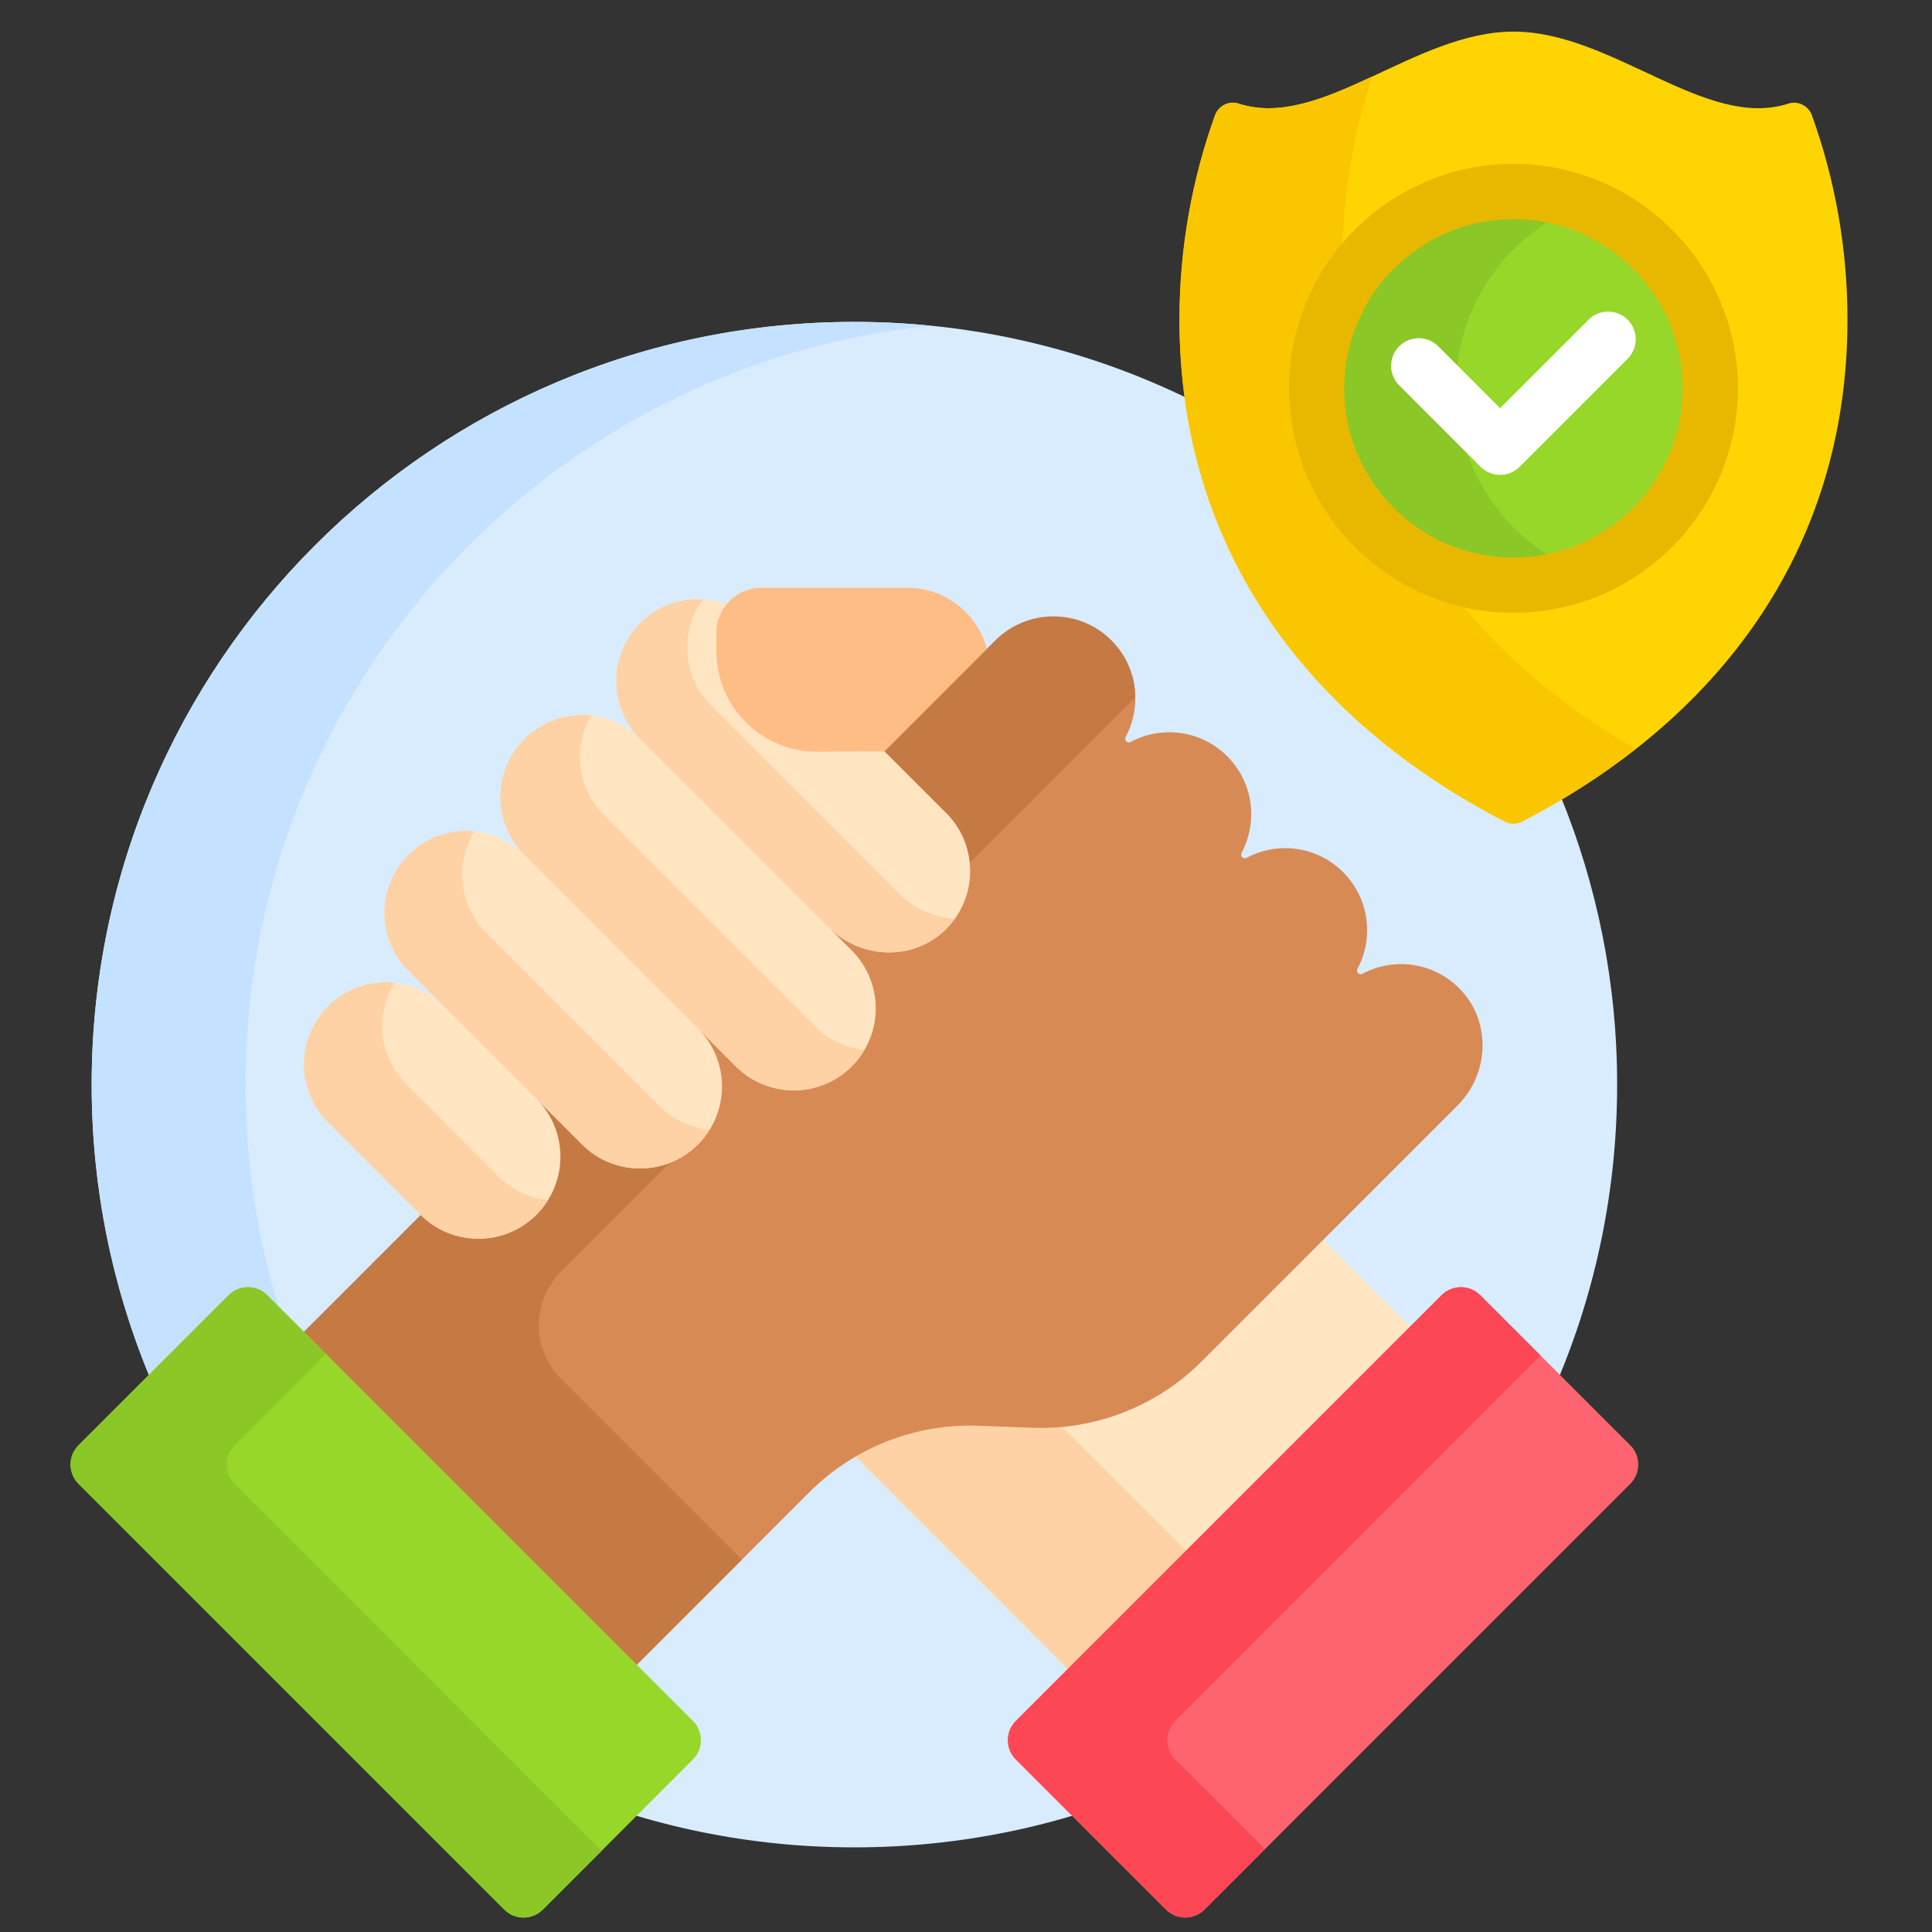
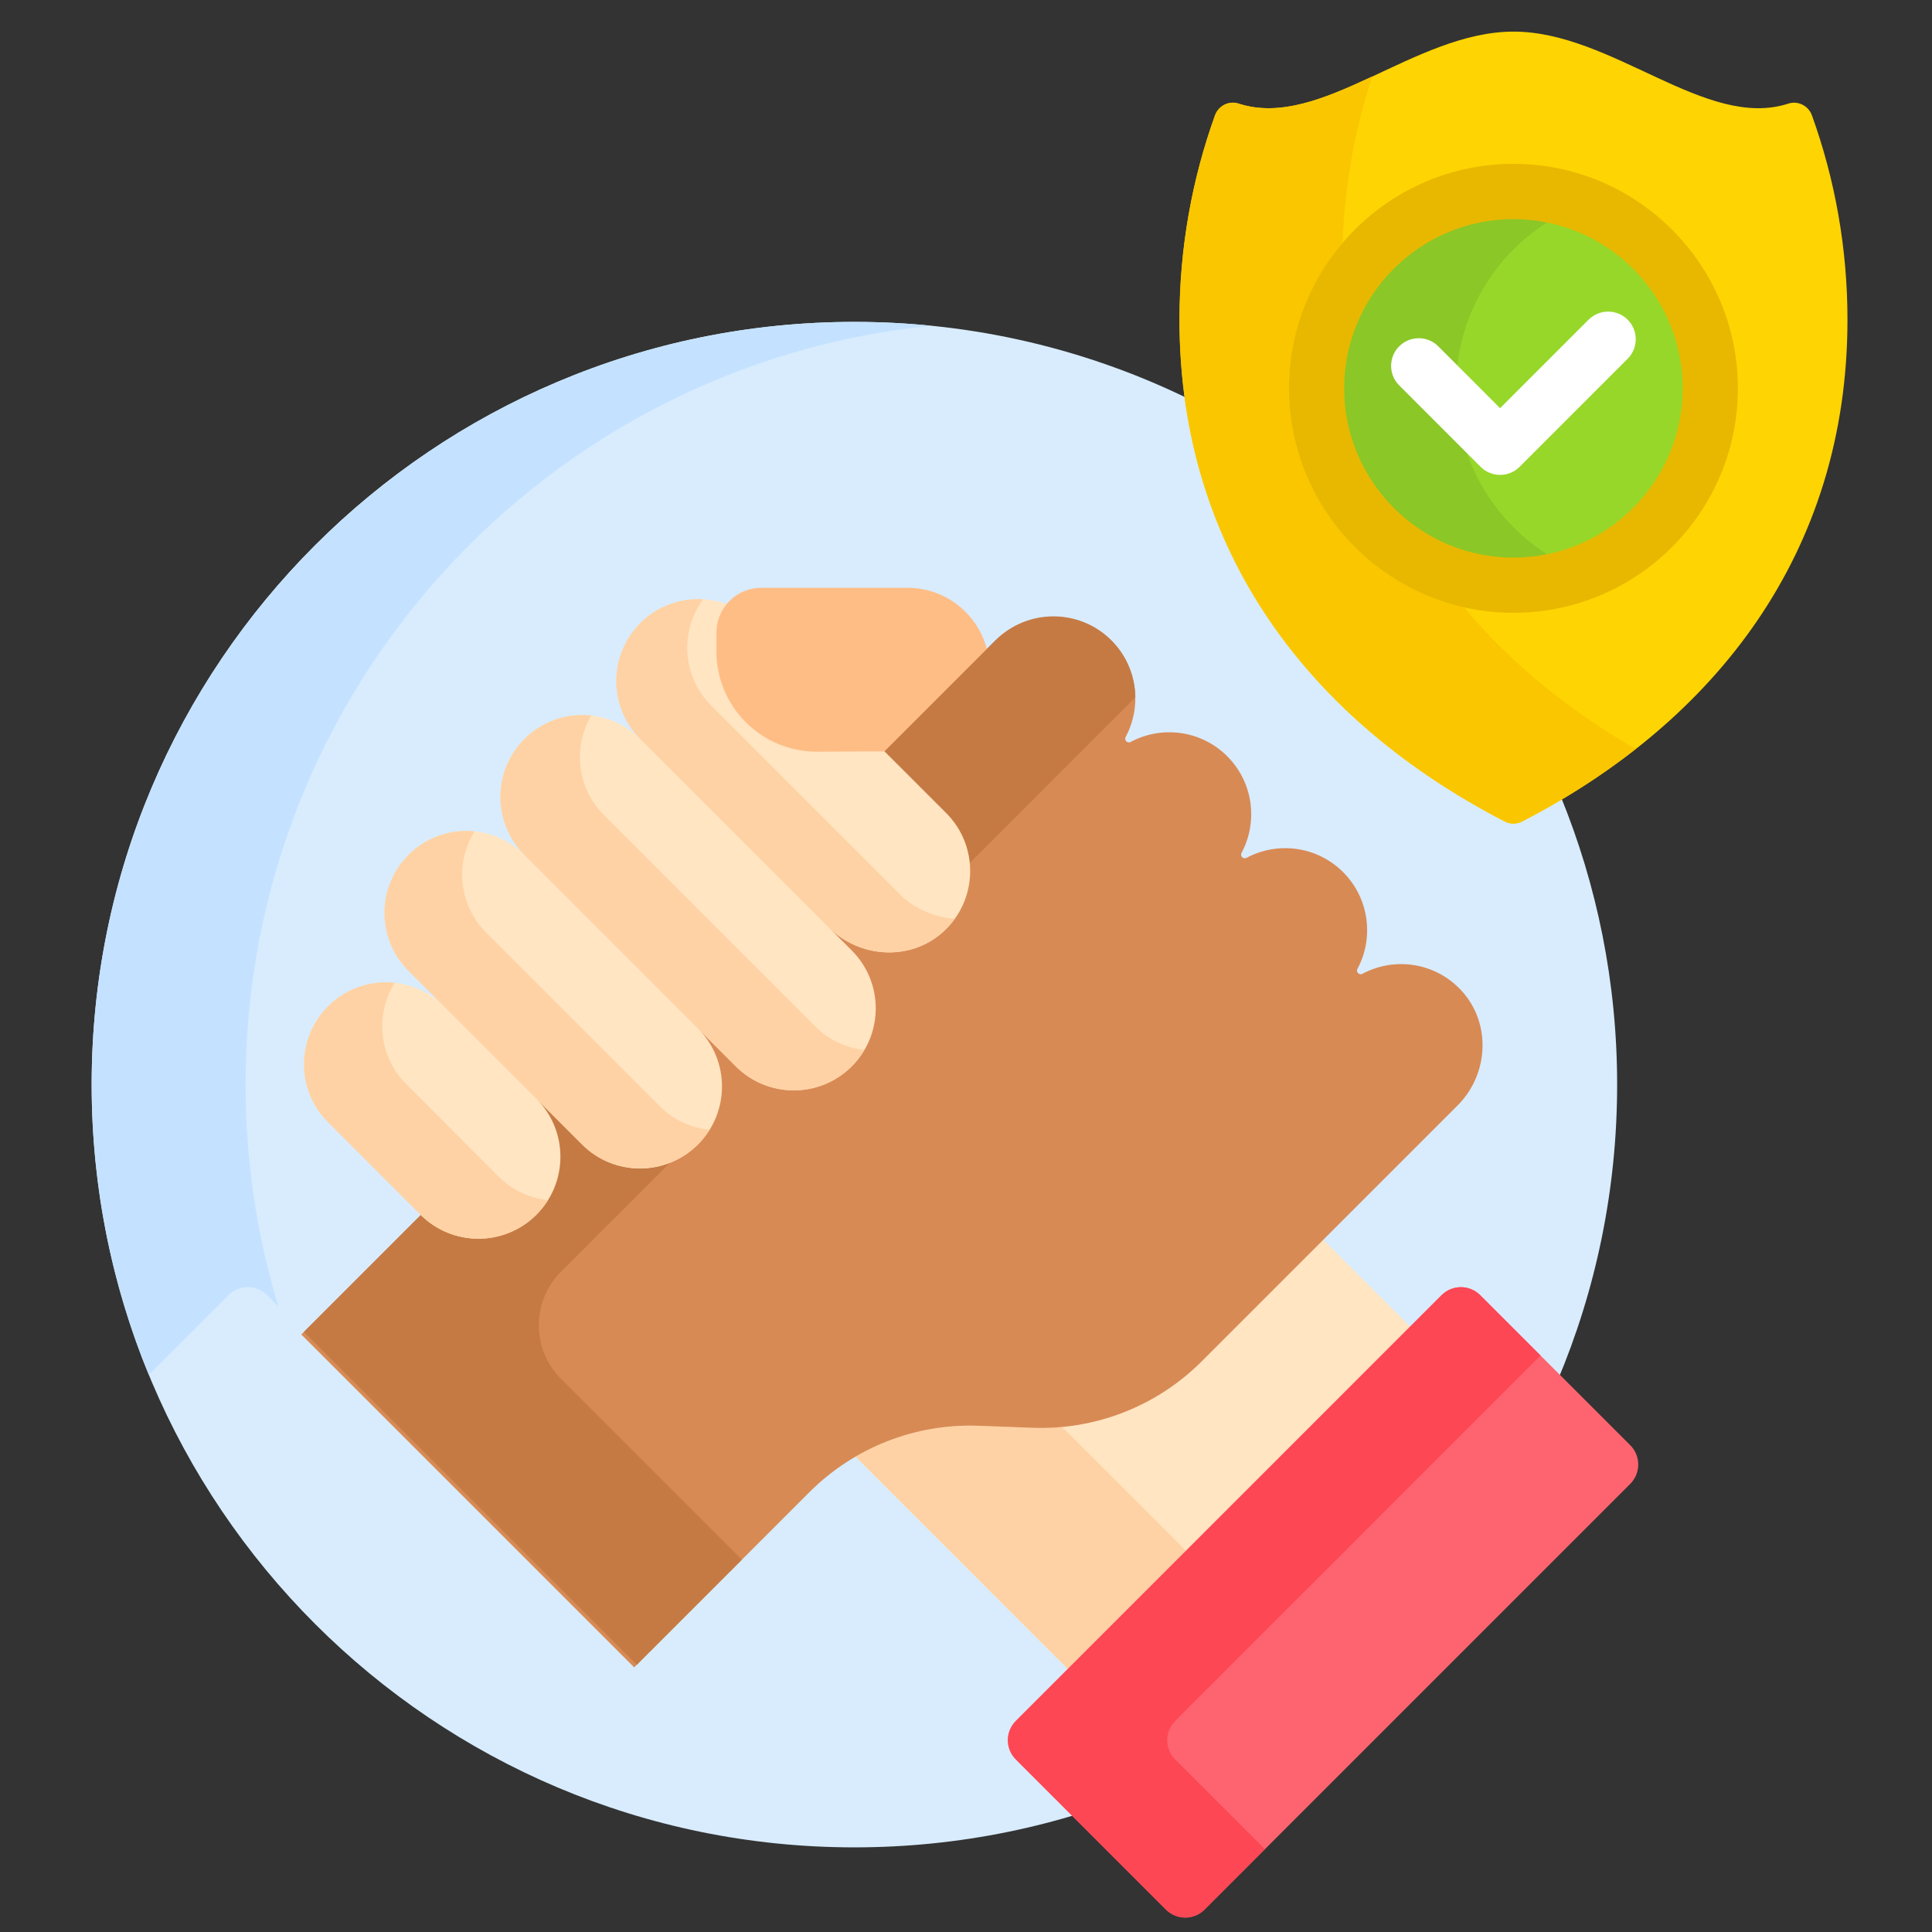
<svg xmlns="http://www.w3.org/2000/svg" width="36" height="36" viewBox="0 0 36 36" fill="none">
  <rect x="0" y="0" width="36" height="36" fill="#333333" stroke="none" />
  <g clip-path="url(#clip0)">
    <path d="M28.331 15.247C28.291 15.267 28.246 15.278 28.201 15.278C28.156 15.278 28.111 15.267 28.071 15.247C24.676 13.494 22.614 10.754 22.148 7.432C20.267 6.514 18.154 5.998 15.92 5.998C8.071 5.998 1.708 12.361 1.708 20.21C1.708 28.059 8.071 34.423 15.92 34.423C23.77 34.423 30.133 28.059 30.133 20.21C30.133 18.306 29.757 16.491 29.078 14.831C28.837 14.975 28.588 15.114 28.331 15.247Z" fill="#D8ECFE" />
    <path d="M4.259 24.134C4.458 23.935 4.78 23.935 4.98 24.134L5.187 24.341C4.79 23.034 4.576 21.647 4.576 20.21C4.576 12.845 10.178 6.789 17.354 6.07C16.883 6.022 16.404 5.998 15.92 5.998C8.071 5.998 1.708 12.361 1.708 20.21C1.708 22.125 2.088 23.951 2.774 25.619L4.259 24.134Z" fill="#C4E2FF" />
    <path d="M22.344 25.319C21.557 26.106 20.511 26.539 19.398 26.539C19.347 26.539 19.296 26.538 19.244 26.536L18.235 26.499C18.182 26.497 18.129 26.496 18.076 26.496C17.295 26.496 16.546 26.703 15.891 27.091L19.946 31.147L26.324 24.769L24.609 23.054L22.344 25.319Z" fill="#FFE5C2" />
    <path d="M19.242 26.605L18.232 26.567C17.422 26.537 16.629 26.741 15.941 27.142L19.897 31.098L22.099 28.896L19.79 26.588C19.609 26.605 19.426 26.611 19.242 26.605Z" fill="#FED2A4" />
    <path d="M21.725 35.581L18.93 32.786C18.73 32.587 18.73 32.264 18.93 32.065L26.861 24.134C27.06 23.935 27.383 23.935 27.582 24.134L30.377 26.929C30.576 27.128 30.576 27.451 30.377 27.65L22.446 35.581C22.247 35.781 21.924 35.781 21.725 35.581Z" fill="#FE646F" />
    <path d="M21.899 32.786C21.7 32.587 21.7 32.265 21.899 32.066L28.706 25.258L27.582 24.134C27.383 23.935 27.06 23.935 26.861 24.134L18.93 32.066C18.73 32.265 18.73 32.587 18.93 32.786L21.725 35.581C21.924 35.781 22.247 35.781 22.446 35.581L23.57 34.457L21.899 32.786Z" fill="#FD4755" />
    <path d="M27.224 18.45C26.737 17.929 25.98 17.828 25.388 18.145C25.328 18.176 25.262 18.113 25.294 18.054C25.604 17.476 25.515 16.74 25.028 16.252C24.54 15.764 23.805 15.675 23.227 15.985C23.168 16.017 23.103 15.952 23.134 15.893C23.444 15.315 23.355 14.58 22.868 14.092C22.38 13.604 21.644 13.516 21.066 13.826C21.007 13.857 20.944 13.792 20.975 13.732C21.293 13.139 21.19 12.38 20.668 11.894C20.062 11.329 19.108 11.373 18.522 11.958L18.388 12.092L18.273 12.11L16.419 13.964L16.432 14.049L17.554 15.171C17.845 15.462 18.019 15.858 18.008 16.27C17.997 16.669 17.829 17.037 17.534 17.307C17.273 17.546 16.93 17.677 16.569 17.677C16.569 17.677 16.569 17.677 16.569 17.677C16.166 17.677 15.771 17.513 15.485 17.228L15.388 17.325L15.798 17.734C16.07 18.007 16.241 18.372 16.249 18.758C16.259 19.241 16.038 19.688 15.638 19.978C15.451 20.113 15.232 20.202 15.002 20.234C14.535 20.299 14.084 20.146 13.759 19.821L13.054 19.116L12.957 19.213C13.301 19.557 13.451 20.04 13.356 20.535C13.323 20.707 13.258 20.872 13.163 21.019C12.859 21.494 12.339 21.745 11.794 21.698C11.444 21.667 11.12 21.502 10.872 21.254L10.049 20.431L9.952 20.529C10.254 20.834 10.405 21.248 10.368 21.683C10.345 21.953 10.245 22.215 10.081 22.431C9.797 22.803 9.371 23.012 8.915 23.012C8.528 23.012 8.164 22.862 7.889 22.591L5.614 24.866L11.817 31.069L15.082 27.805C15.914 26.972 17.056 26.524 18.232 26.567L19.242 26.605C20.418 26.648 21.559 26.2 22.392 25.367L27.159 20.6C27.746 20.013 27.791 19.056 27.224 18.45Z" fill="#D88A55" />
    <path d="M17.631 15.15C17.89 15.41 18.036 15.741 18.069 16.08L21.155 12.994C21.15 12.61 21.002 12.226 20.708 11.933C20.112 11.336 19.145 11.336 18.548 11.933L16.48 14.001L17.631 15.15Z" fill="#C57A44" />
-     <path d="M10.455 23.694L12.481 21.669C11.933 21.882 11.287 21.767 10.846 21.325L10.001 20.48L10.001 20.481C10.598 21.084 10.588 22.06 9.978 22.651C9.381 23.23 8.432 23.224 7.841 22.64L5.663 24.818L11.866 31.021L13.824 29.063L10.455 25.694C9.903 25.142 9.903 24.246 10.455 23.694Z" fill="#C57A44" />
+     <path d="M10.455 23.694L12.481 21.669C11.933 21.882 11.287 21.767 10.846 21.325L10.001 20.481C10.598 21.084 10.588 22.06 9.978 22.651C9.381 23.23 8.432 23.224 7.841 22.64L5.663 24.818L11.866 31.021L13.824 29.063L10.455 25.694C9.903 25.142 9.903 24.246 10.455 23.694Z" fill="#C57A44" />
    <path d="M17.63 15.15L14.091 11.611C13.494 11.014 12.527 11.014 11.931 11.611C11.335 12.207 11.335 13.174 11.931 13.771C11.335 13.174 10.368 13.174 9.771 13.771C9.175 14.367 9.175 15.334 9.771 15.931C9.175 15.334 8.208 15.334 7.611 15.931C7.015 16.527 7.015 17.494 7.611 18.09L8.272 18.752C7.676 18.155 6.709 18.155 6.112 18.752C5.516 19.348 5.516 20.315 6.112 20.911L7.835 22.634C8.425 23.224 9.379 23.231 9.978 22.651C10.59 22.057 10.598 21.077 9.995 20.474L10.846 21.325C11.435 21.915 12.389 21.922 12.989 21.342C13.601 20.748 13.609 19.768 13.006 19.165L13.711 19.87C14.301 20.46 15.255 20.468 15.854 19.887C16.466 19.294 16.474 18.313 15.871 17.71L15.437 17.276C16.02 17.86 16.972 17.915 17.581 17.358C18.226 16.767 18.243 15.763 17.63 15.15Z" fill="#FFE5C2" />
    <path d="M16.911 10.953H14.184C13.723 10.953 13.349 11.327 13.349 11.788V12.135C13.349 13.169 14.187 14.007 15.221 14.007L16.48 14L18.388 12.092C18.217 11.438 17.622 10.953 16.911 10.953Z" fill="#FFBD86" />
    <path d="M16.758 16.654L13.252 13.148C12.712 12.608 12.662 11.764 13.101 11.167C12.681 11.142 12.252 11.289 11.931 11.611C11.334 12.207 11.334 13.174 11.931 13.771L15.436 17.276C16.02 17.86 16.972 17.915 17.58 17.358C17.66 17.285 17.73 17.204 17.79 17.12C17.413 17.096 17.042 16.938 16.758 16.654Z" fill="#FED2A4" />
    <path d="M15.192 19.126L11.252 15.187C10.749 14.684 10.672 13.918 11.017 13.333C10.573 13.284 10.112 13.43 9.772 13.77C9.175 14.367 9.175 15.334 9.772 15.93L13.711 19.87C14.301 20.459 15.255 20.467 15.854 19.886C15.955 19.789 16.038 19.68 16.106 19.564C15.772 19.528 15.447 19.382 15.192 19.126Z" fill="#FED2A4" />
    <path d="M12.293 20.612L9.058 17.377C8.546 16.865 8.475 16.08 8.842 15.491C8.403 15.447 7.948 15.594 7.611 15.931C7.015 16.527 7.015 17.494 7.611 18.09L10.846 21.325C11.436 21.915 12.39 21.922 12.989 21.342C13.08 21.253 13.157 21.155 13.221 21.051C12.882 21.018 12.552 20.871 12.293 20.612Z" fill="#FED2A4" />
    <path d="M9.291 21.924L7.569 20.201C7.056 19.689 6.986 18.903 7.354 18.313C6.911 18.266 6.452 18.412 6.112 18.751C5.516 19.348 5.516 20.315 6.112 20.911L7.835 22.634C8.425 23.224 9.379 23.231 9.978 22.651C10.069 22.562 10.145 22.465 10.209 22.362C9.874 22.327 9.548 22.18 9.291 21.924Z" fill="#FED2A4" />
-     <path d="M12.911 32.786L10.116 35.581C9.917 35.781 9.594 35.781 9.395 35.581L1.464 27.65C1.265 27.451 1.265 27.128 1.464 26.929L4.259 24.134C4.458 23.935 4.781 23.935 4.98 24.134L12.911 32.066C13.11 32.265 13.11 32.587 12.911 32.786Z" fill="#97D729" />
-     <path d="M4.372 27.65C4.173 27.451 4.173 27.128 4.372 26.929L6.073 25.228L4.98 24.134C4.781 23.935 4.458 23.935 4.259 24.134L1.464 26.929C1.265 27.128 1.265 27.451 1.464 27.65L9.395 35.581C9.594 35.781 9.917 35.781 10.116 35.581L11.21 34.488L4.372 27.65Z" fill="#8BC727" />
    <path d="M28.202 0.589C26.356 0.589 24.615 2.431 23.078 1.93C22.898 1.872 22.704 1.972 22.64 2.15C22.212 3.339 21.979 4.621 21.979 5.957C21.979 10.301 24.438 13.447 28.04 15.308C28.141 15.36 28.262 15.36 28.363 15.308C31.965 13.447 34.425 10.301 34.425 5.957C34.425 4.621 34.191 3.339 33.763 2.15C33.699 1.972 33.505 1.872 33.325 1.93C31.788 2.431 30.047 0.589 28.202 0.589V0.589Z" fill="#FED402" />
    <path d="M27.278 11.316C25.414 10.894 24.018 9.226 24.018 7.236C24.018 6.204 24.394 5.259 25.016 4.528C25.055 3.449 25.245 2.408 25.567 1.427C24.693 1.834 23.859 2.185 23.077 1.93C22.898 1.871 22.703 1.972 22.639 2.15C22.212 3.339 21.977 4.621 21.977 5.957C21.977 10.301 24.437 13.447 28.039 15.307C28.14 15.36 28.261 15.36 28.362 15.307C29.123 14.915 29.831 14.464 30.478 13.957C29.235 13.24 28.149 12.357 27.278 11.316Z" fill="#FAC600" />
    <path d="M28.2 10.904C30.226 10.904 31.869 9.262 31.869 7.236C31.869 5.21 30.226 3.568 28.2 3.568C26.174 3.568 24.532 5.21 24.532 7.236C24.532 9.262 26.174 10.904 28.2 10.904Z" fill="#97D729" />
    <path d="M27.131 7.236C27.131 5.668 28.116 4.33 29.5 3.806C29.096 3.652 28.658 3.568 28.2 3.568C26.175 3.568 24.532 5.21 24.532 7.236C24.532 9.262 26.175 10.904 28.2 10.904C28.658 10.904 29.096 10.82 29.5 10.666C28.116 10.142 27.131 8.804 27.131 7.236Z" fill="#8BC727" />
    <path d="M28.201 11.419C25.894 11.419 24.018 9.543 24.018 7.236C24.018 4.93 25.894 3.053 28.201 3.053C30.507 3.053 32.383 4.93 32.383 7.236C32.383 9.543 30.507 11.419 28.201 11.419ZM28.201 4.083C26.462 4.083 25.047 5.497 25.047 7.236C25.047 8.975 26.462 10.39 28.201 10.39C29.939 10.39 31.354 8.975 31.354 7.236C31.354 5.497 29.939 4.083 28.201 4.083Z" fill="#E8B800" />
    <path d="M27.952 8.849C27.816 8.849 27.685 8.795 27.588 8.698L26.072 7.181C25.871 6.98 25.871 6.654 26.072 6.453C26.273 6.252 26.599 6.252 26.8 6.453L27.952 7.606L29.601 5.957C29.802 5.756 30.128 5.756 30.329 5.957C30.53 6.158 30.53 6.484 30.329 6.685L28.316 8.698C28.22 8.795 28.089 8.849 27.952 8.849Z" fill="white" />
  </g>
  <defs>
    <clipPath id="clip0">
      <rect width="35.142" height="35.142" fill="white" transform="translate(0.299 0.589)" />
    </clipPath>
  </defs>
</svg>